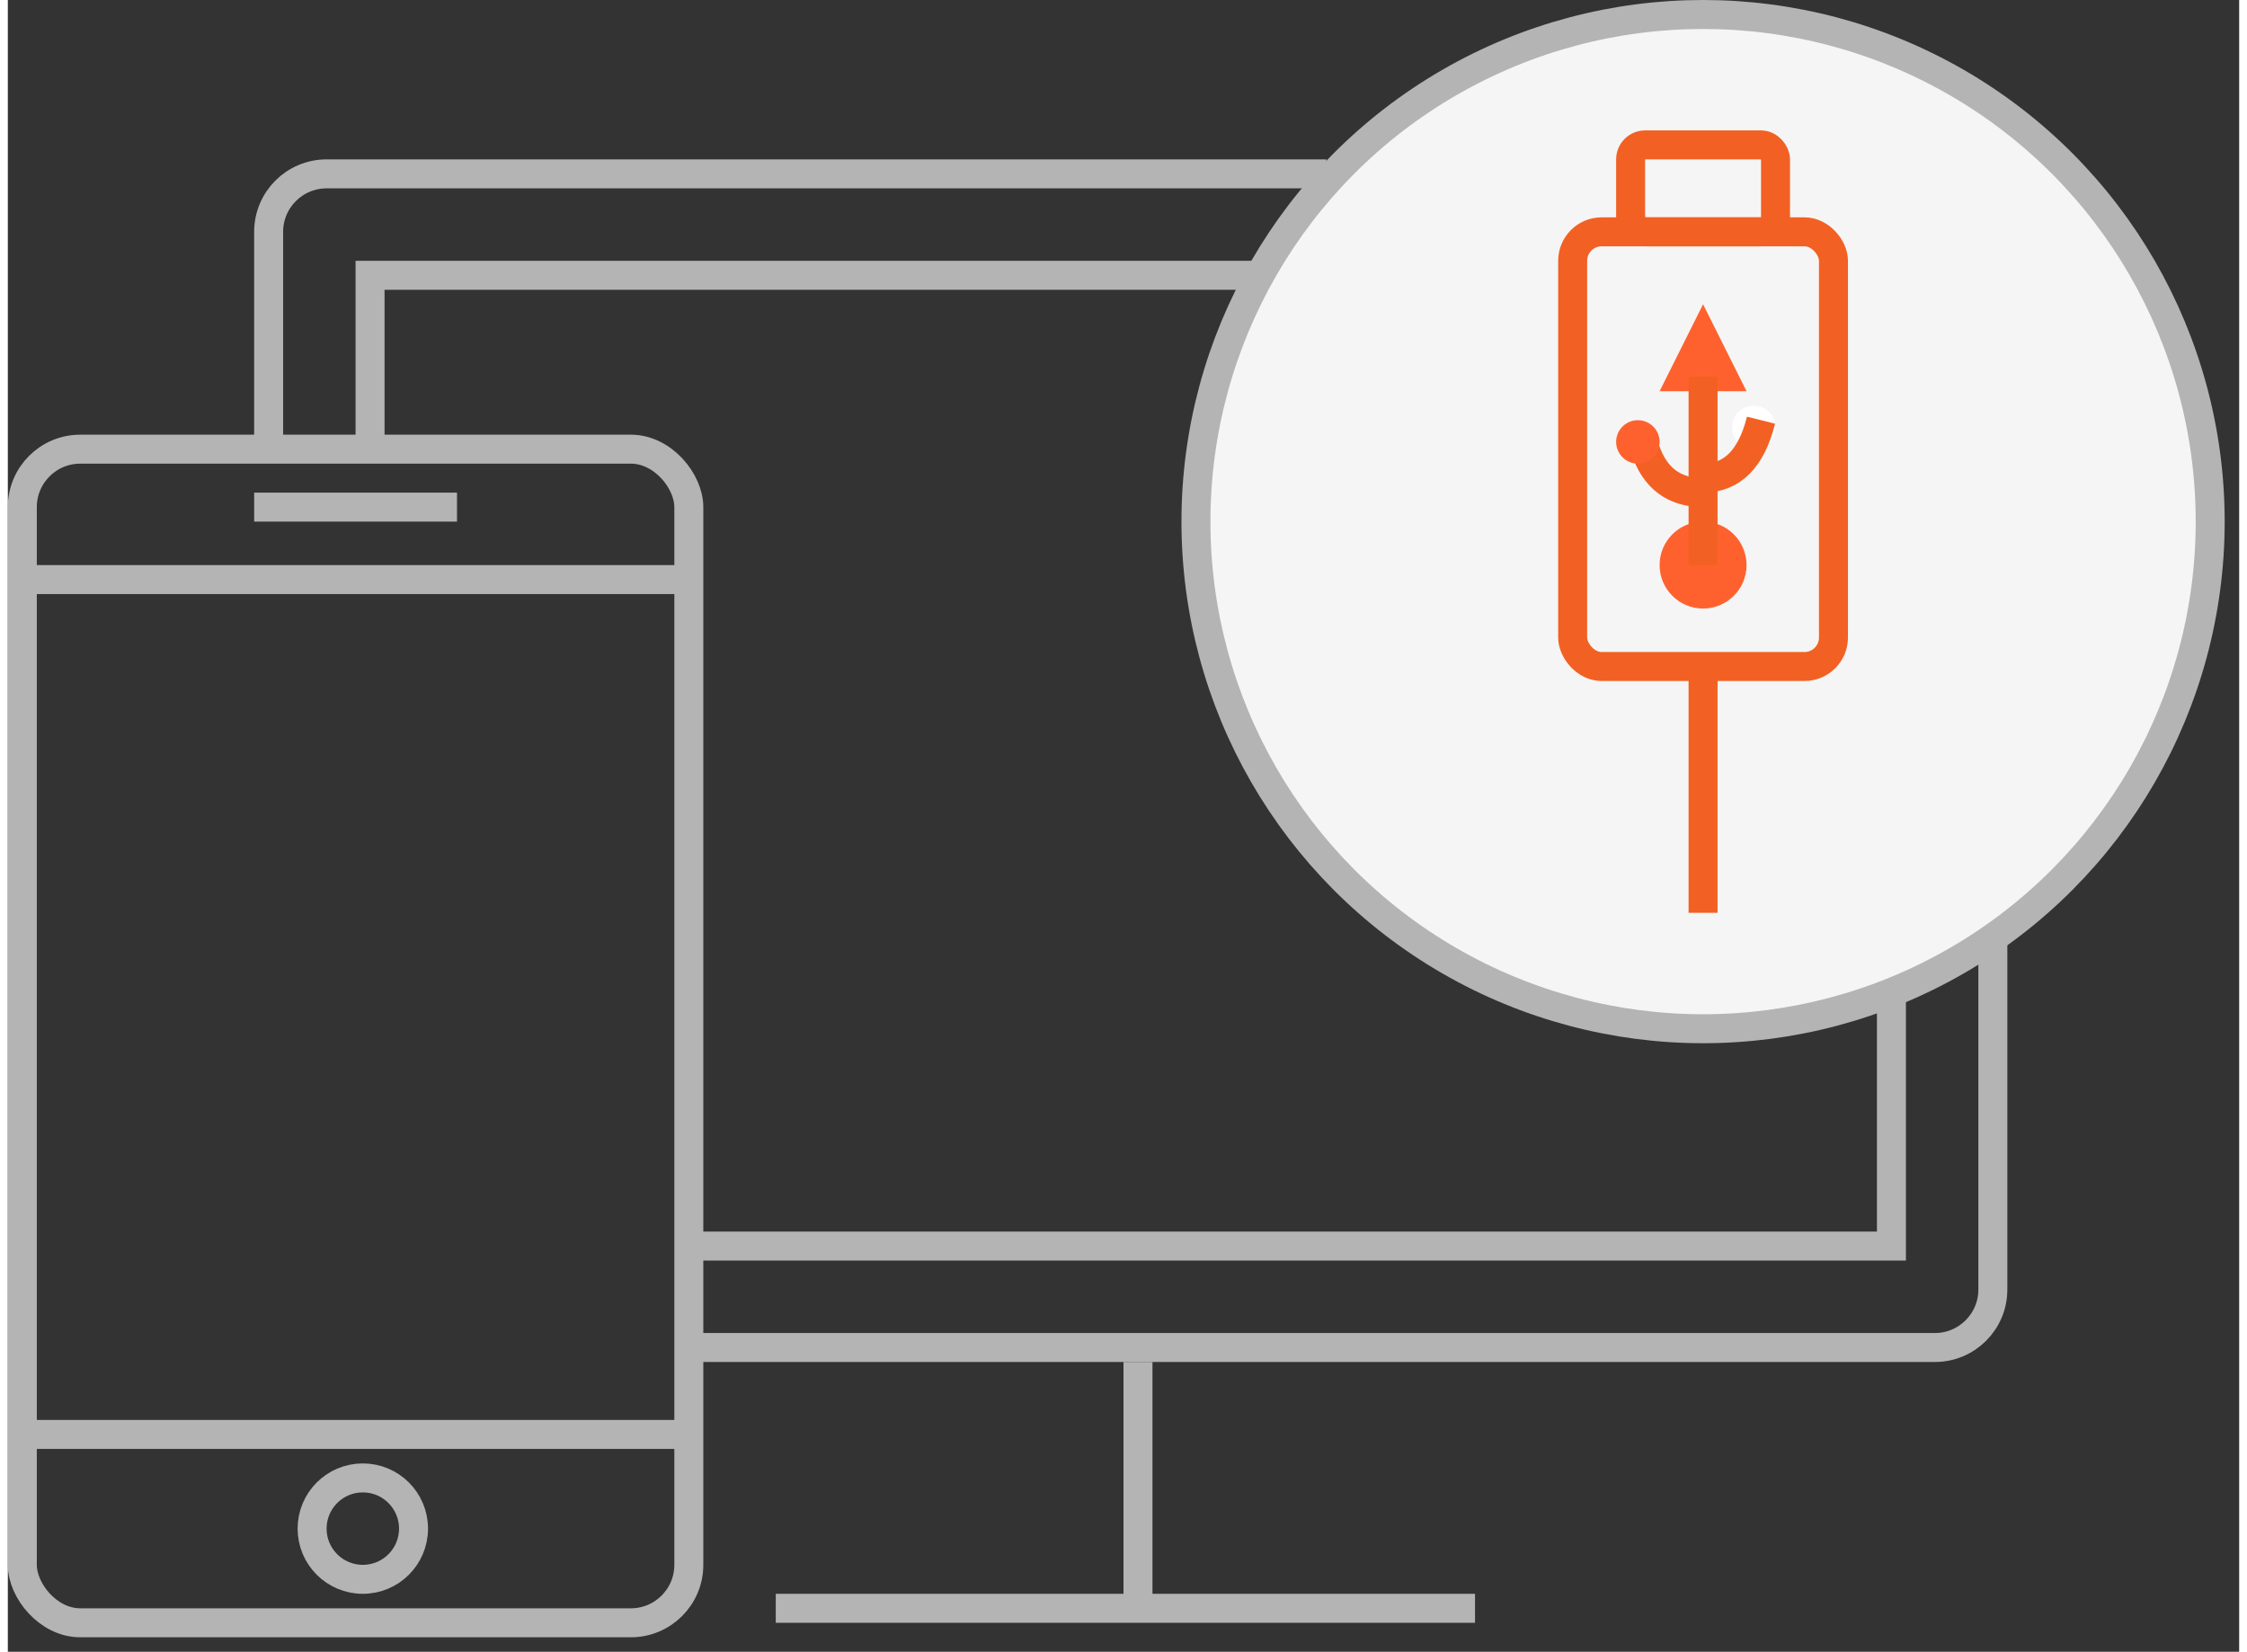
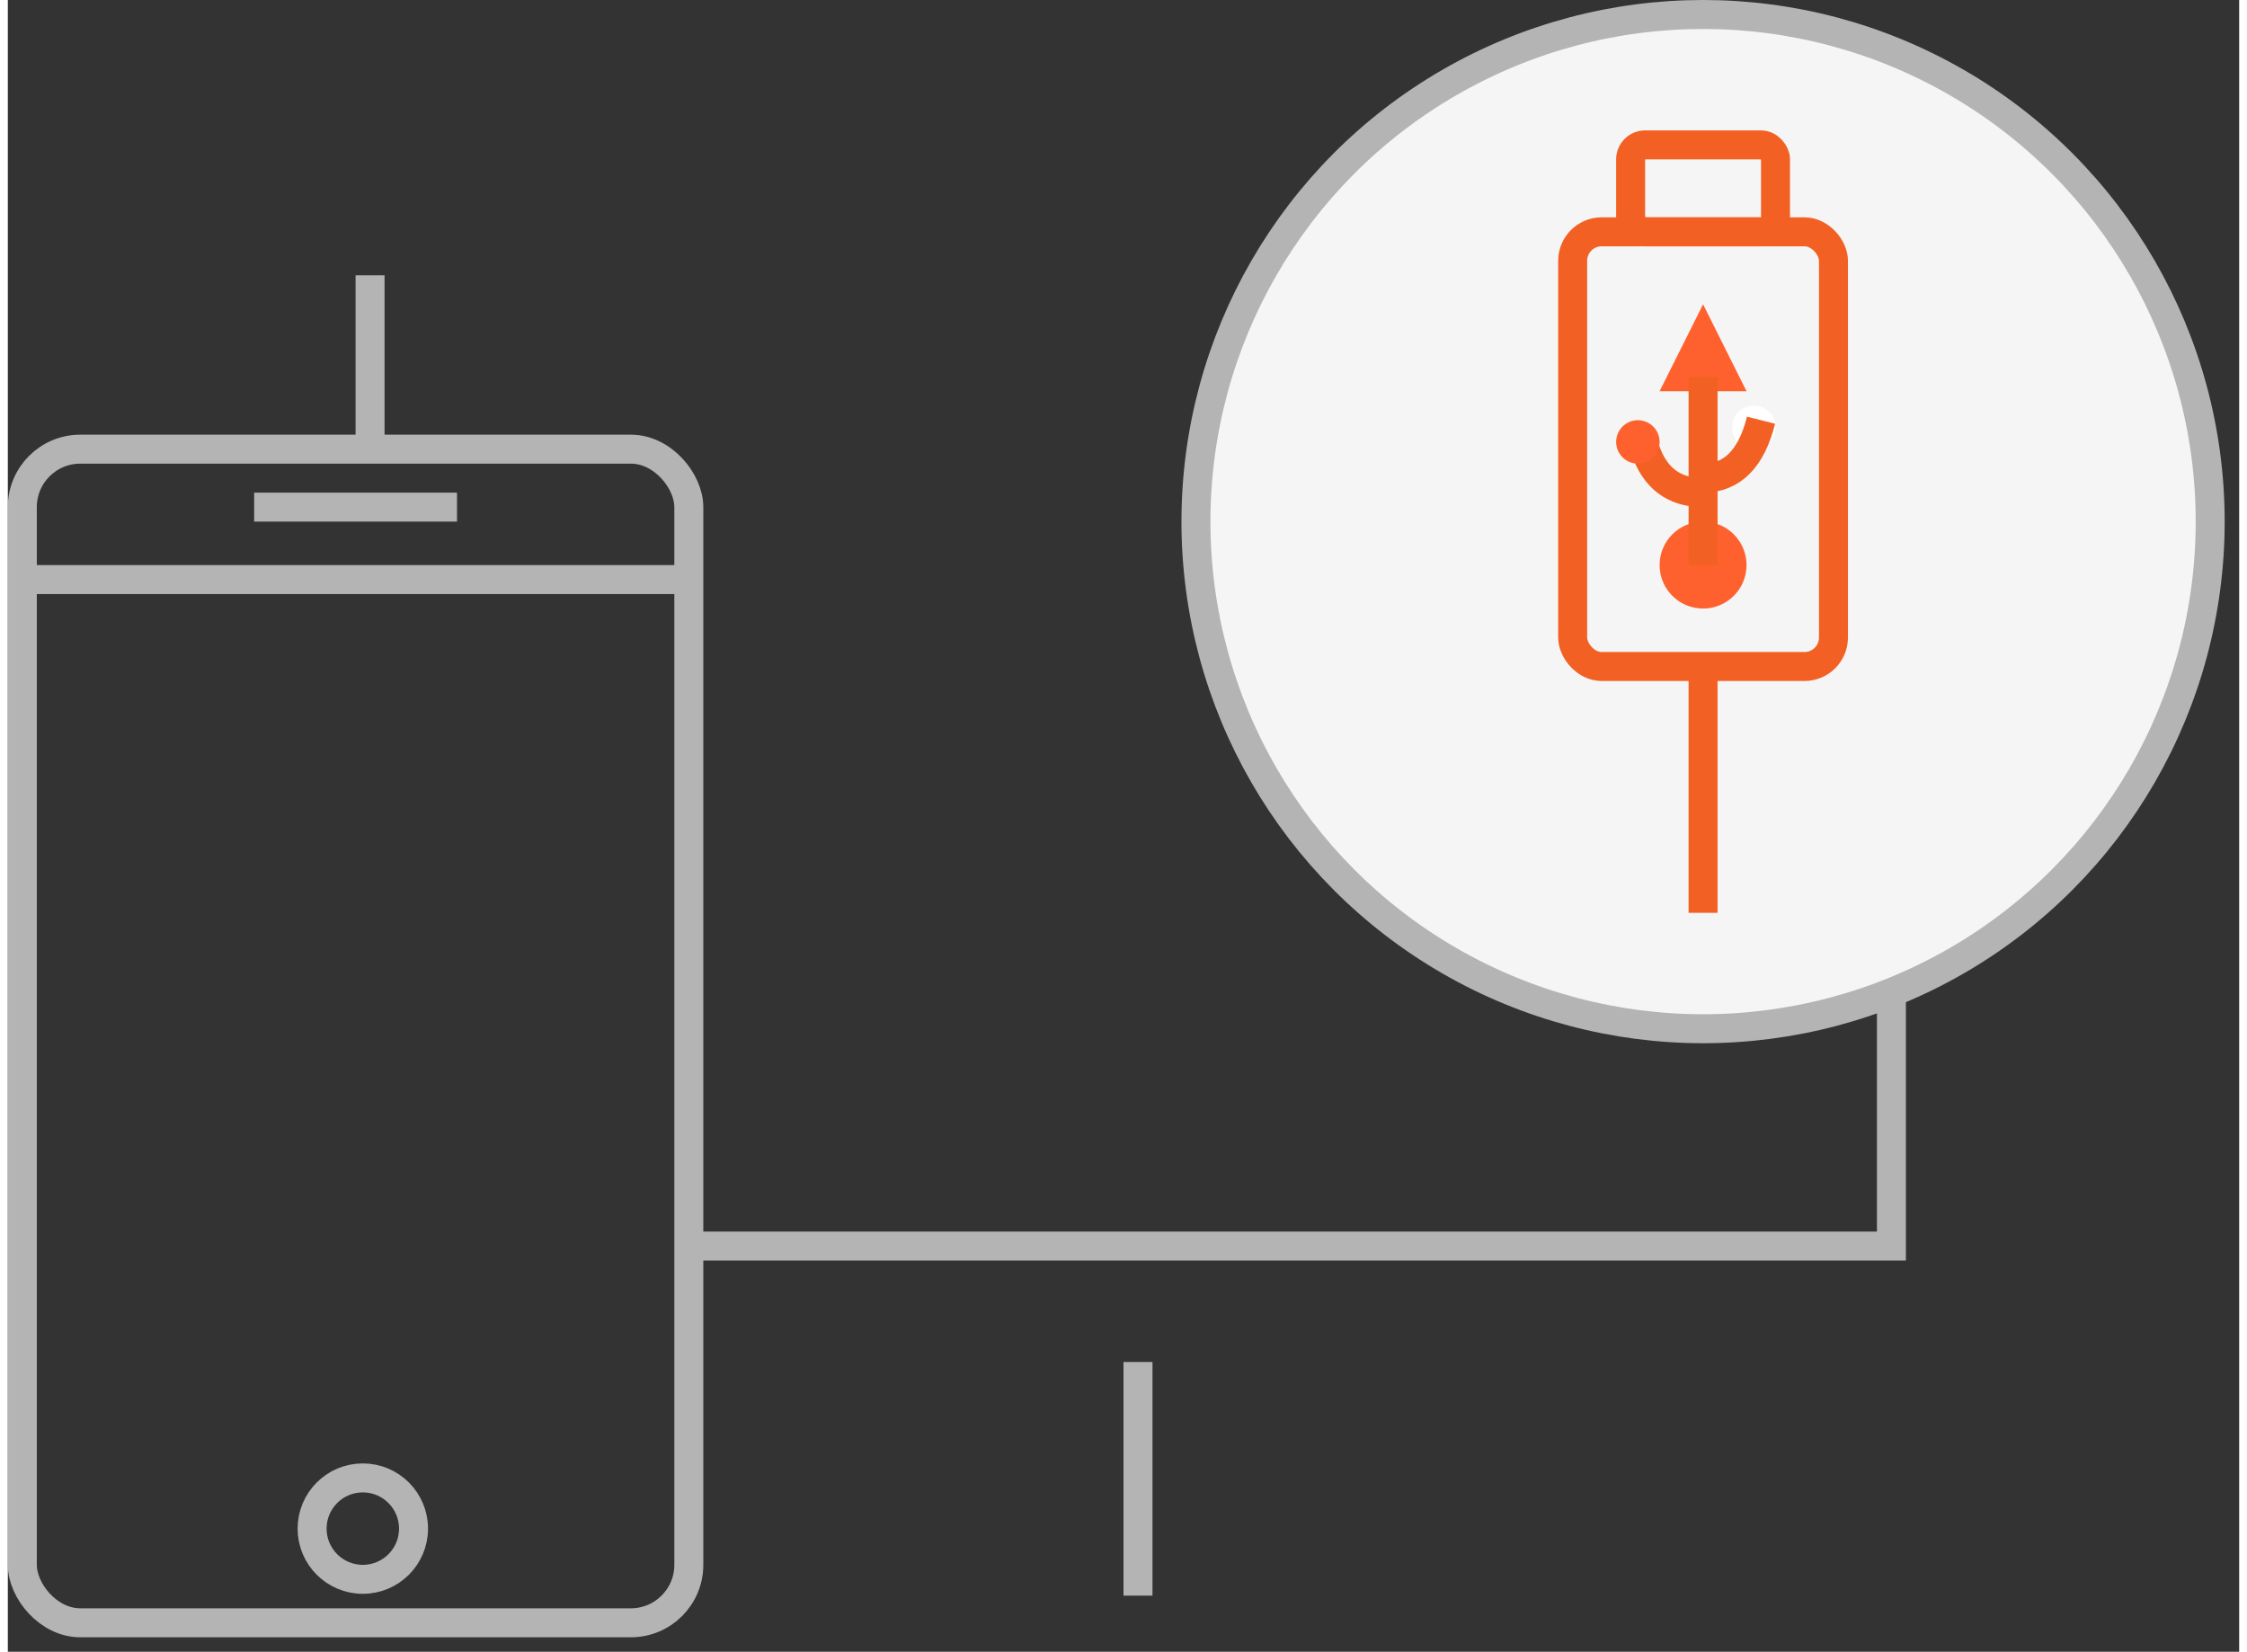
<svg xmlns="http://www.w3.org/2000/svg" width="151px" height="111px" viewBox="-1 -1 154 114" version="1.1" fill="none">
  <rect x="-1" y="-1" width="154" height="114" fill="#333333" stroke="none" />
  <g transform="translate(17, 0)">
    <g transform="translate(0, 11)" stroke="#B4B4B4" stroke-width="2">
-       <path d="M0,19 C0,15.667 0,10.667 0,4 C-2.705415e-16,1.791 1.791,0 4,0 C34.667,0 57.667,0 73,0 M119,53 C119,58.333 119,66.333 119,77 C119,79.209 117.209,81 115,81 L29,81" id="Rectangle-11" />
-       <path d="M7,19 L7,7 L68,7 M112,56 L112,74 L29,74" id="Rectangle-11" />
+       <path d="M7,19 L7,7 M112,56 L112,74 L29,74" id="Rectangle-11" />
      <path d="M60,82 L60,98.125" id="Path-15" />
-       <path d="M35,99 L83.26,99" id="Path-16" />
    </g>
    <circle id="Oval-7" stroke="#B4B4B4" stroke-width="2" fill="#F5F5F5" cx="99" cy="35" r="35" />
    <g transform="translate(90, 9)">
      <rect id="Rectangle-13" stroke="#F26123" stroke-width="2" x="0" y="6" width="18" height="30" rx="2" />
      <rect id="Rectangle-12" stroke="#F26123" stroke-width="2" x="4" y="0" width="10" height="6" rx="1" />
      <circle id="Oval-4" fill="#FF612E" cx="9" cy="29" r="3" />
      <polygon id="Triangle-2" fill="#FF612E" points="9 11 12 17 6 17" />
      <path d="M9,36 L9,53" id="Path-6" stroke="#F26123" stroke-width="2" />
      <path d="M9,29 L9,16" id="Path-7" stroke="#F26123" stroke-width="2" />
      <path d="M5,21 C5.667,23 7,24 9,24" id="Path-17" stroke="#F26123" stroke-width="2" />
      <circle id="Oval-5" fill="#FF612E" cx="4.5" cy="20.5" r="1.5" />
      <circle id="Oval-5" fill="#FFFFFF" cx="12.5" cy="19.5" r="1.5" />
      <path d="M9,19 C9.667,21.667 11,23 13,23" id="Path-17" stroke="#F26123" stroke-width="2" transform="translate(11, 21) scale(-1, 1) translate(-11, -21) " />
    </g>
  </g>
  <g transform="translate(0, 30)" stroke="#B4B4B4" stroke-width="2">
    <rect id="Rectangle-10" x="0" y="0" width="46" height="81" rx="4" />
    <path d="M0,9 L46.043,9" id="Path-13" />
-     <path d="M0,68 L46.043,68" id="Path-13" />
    <circle id="Oval-2" cx="23.5" cy="74.5" r="3.5" />
    <path d="M16,4 L30,4" id="Path-14" />
  </g>
</svg>